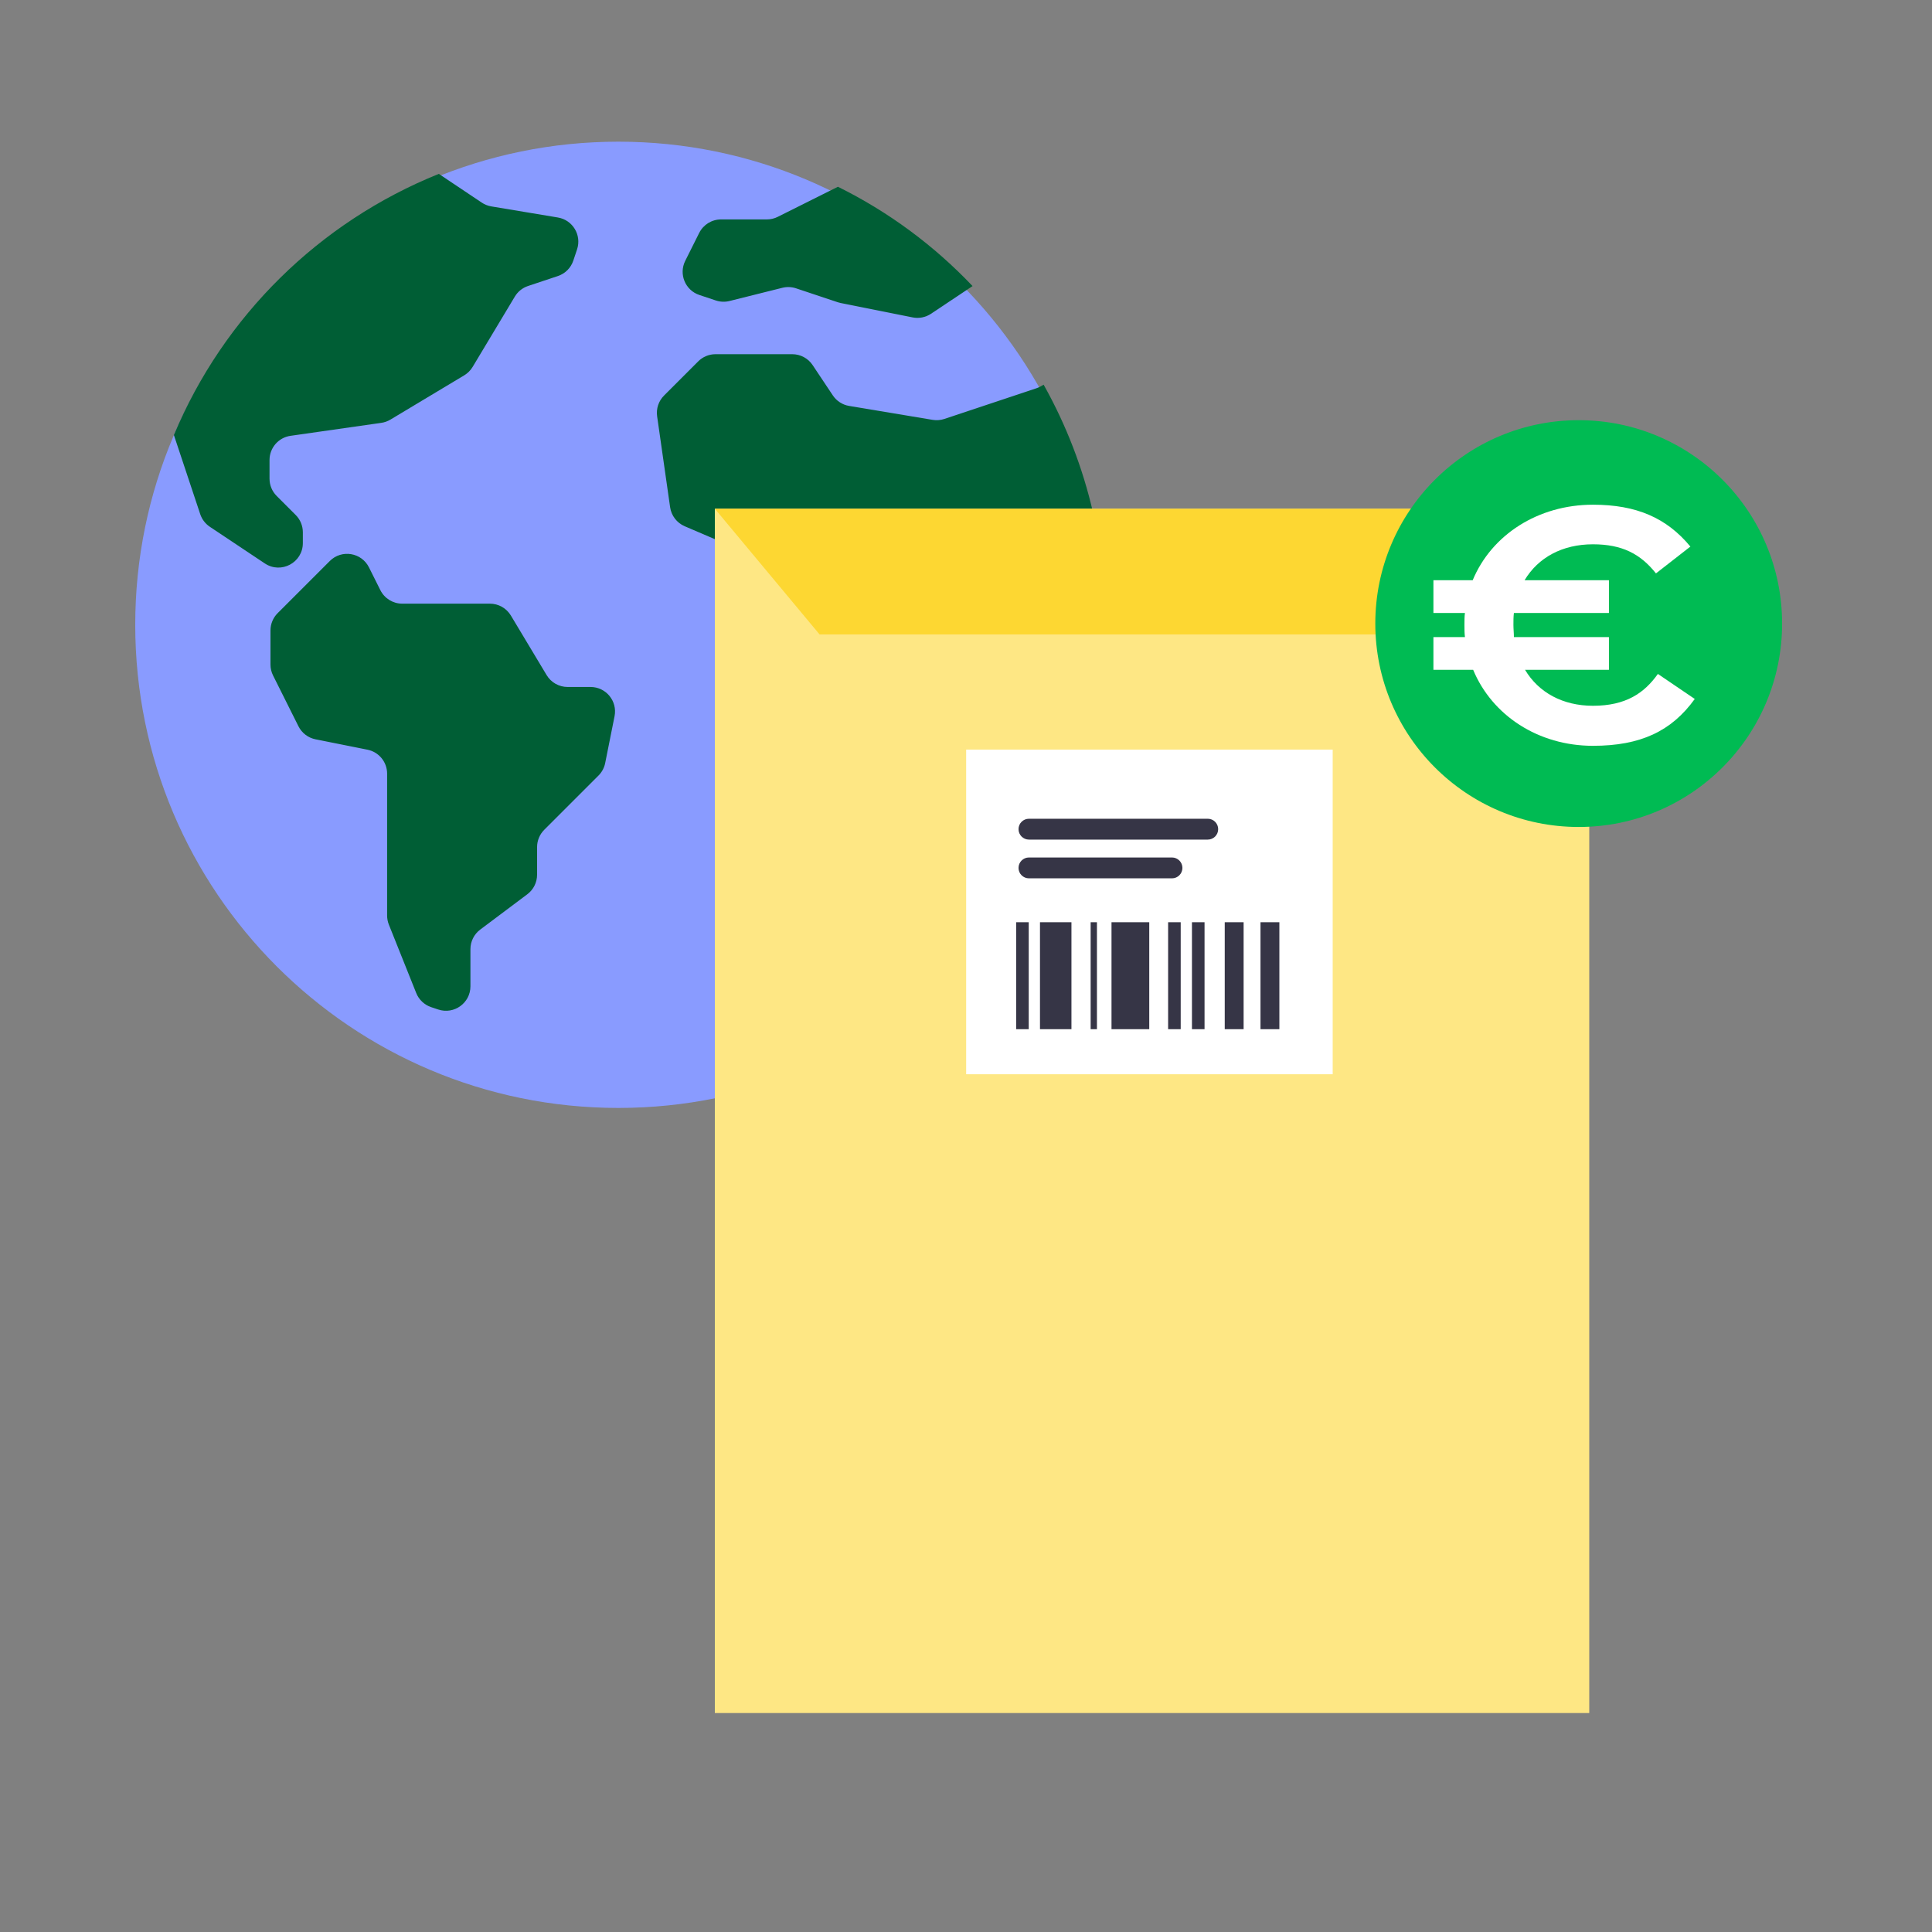
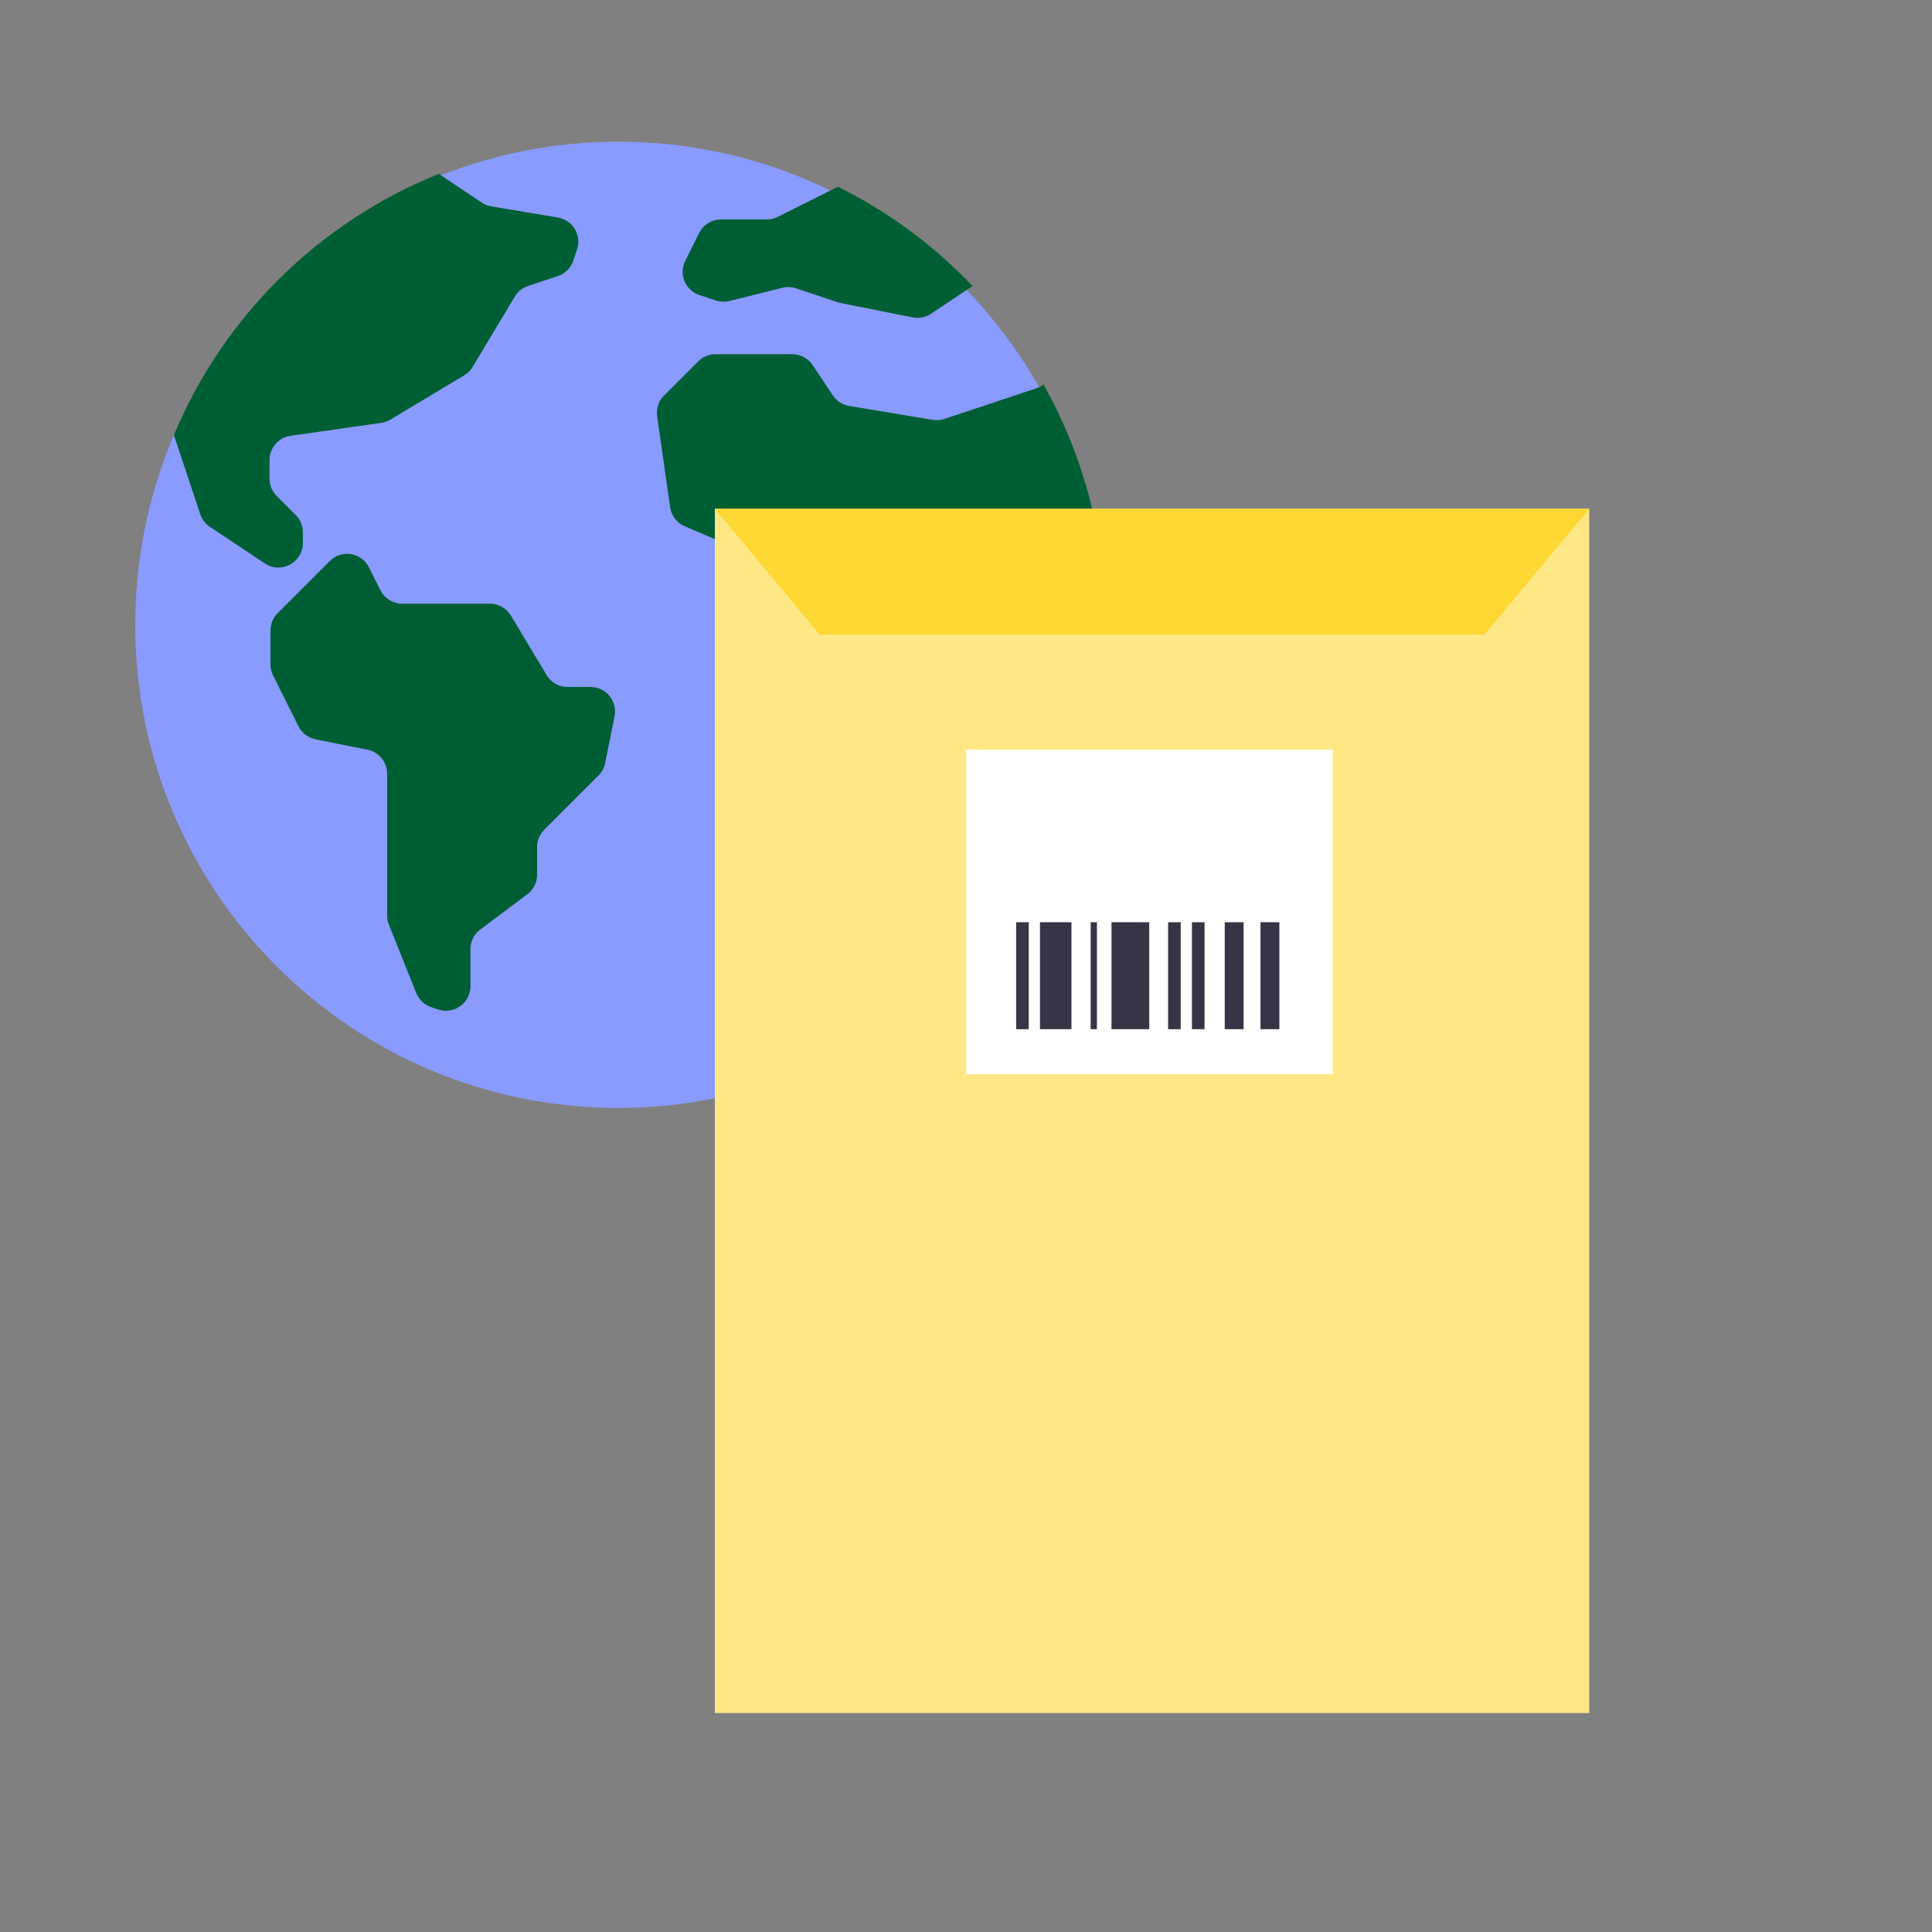
<svg xmlns="http://www.w3.org/2000/svg" width="300" height="300" viewBox="0 0 300 300" fill="none">
  <rect x="0" y="0" width="300" height="300" fill="#808080" stroke="none" />
  <path fill-rule="evenodd" clip-rule="evenodd" d="M171.04 97.02C171.04 138.453 137.452 172.04 96.02 172.04C54.588 172.04 21 138.453 21 97.02C21 55.588 54.588 22 96.02 22C137.452 22 171.04 55.588 171.04 97.02Z" fill="#899BFF" />
  <path fill-rule="evenodd" clip-rule="evenodd" d="M161.601 59.993C161.388 60.114 161.163 60.214 160.93 60.291L146.65 65.051C146.063 65.247 145.436 65.296 144.825 65.195L131.854 63.032C130.819 62.86 129.901 62.267 129.319 61.393L126.184 56.691C125.48 55.634 124.294 55 123.024 55H111.105C110.098 55 109.132 55.4 108.42 56.112L103.113 61.42C102.267 62.265 101.869 63.458 102.038 64.642L104.055 78.761C104.243 80.073 105.101 81.192 106.319 81.715L121.293 88.132C122.056 88.459 122.905 88.527 123.71 88.326L131.189 86.456C132.227 86.197 133.326 86.387 134.216 86.98L138.89 90.096C139.946 90.8 140.581 91.986 140.581 93.256V100.677C140.581 101.266 140.718 101.848 140.982 102.375L145.756 111.923L150.53 121.471C150.793 121.998 150.93 122.579 150.93 123.169V131.049C150.93 132.056 151.33 133.022 152.043 133.734L157.917 139.608C174.572 116.006 176.181 84.933 162.056 59.735L161.601 59.993ZM91.704 106.674H88.136C86.802 106.674 85.566 105.974 84.88 104.83L79.33 95.581C78.643 94.437 77.407 93.737 76.074 93.737H62.459C61.02 93.737 59.706 92.924 59.062 91.638L57.293 88.1C56.134 85.781 53.044 85.28 51.212 87.113L47.175 91.15L43.112 95.212C42.4 95.924 42 96.89 42 97.898V103.19C42 103.78 42.137 104.361 42.401 104.888L46.344 112.775C46.868 113.823 47.847 114.571 48.996 114.8L57.059 116.413C58.834 116.768 60.112 118.327 60.112 120.137V142.166C60.112 142.65 60.204 143.128 60.383 143.577L64.632 154.2C65.047 155.236 65.898 156.038 66.957 156.392L68.051 156.756C70.51 157.576 73.049 155.745 73.049 153.154V147.384C73.049 146.188 73.612 145.063 74.568 144.346L81.879 138.862C82.836 138.145 83.398 137.02 83.398 135.824V131.534C83.398 130.527 83.798 129.561 84.511 128.848L92.935 120.424C93.465 119.894 93.827 119.219 93.973 118.484L95.427 111.216C95.897 108.866 94.1 106.674 91.704 106.674ZM86.629 33.773L76.295 32.051C75.763 31.962 75.256 31.761 74.808 31.461L68.14 27C49.562 34.48 34.749 49.078 27 67.545L31.091 79.839C31.357 80.641 31.884 81.331 32.587 81.8L39.264 86.252L41.123 87.49C43.646 89.173 47.026 87.364 47.026 84.331V82.65C47.026 81.642 46.627 80.677 45.914 79.965L42.964 77.014C42.252 76.302 41.852 75.336 41.852 74.329V71.433C41.852 69.543 43.241 67.941 45.112 67.674L59.204 65.661C59.706 65.589 60.187 65.418 60.621 65.158L72.087 58.279C72.621 57.958 73.068 57.511 73.389 56.976L79.94 46.058C80.406 45.28 81.135 44.696 81.995 44.409L86.624 42.866C87.758 42.488 88.647 41.599 89.025 40.465L89.607 38.719C90.345 36.506 88.93 34.157 86.629 33.773ZM151.018 44.421L144.564 48.723C143.726 49.282 142.701 49.485 141.713 49.287L130.55 47.054C130.396 47.024 130.243 46.983 130.094 46.934L123.605 44.77C122.92 44.542 122.184 44.514 121.484 44.689L113.279 46.74C112.579 46.915 111.843 46.887 111.158 46.659L108.598 45.805C106.406 45.075 105.369 42.572 106.402 40.505L108.57 36.17C109.213 34.884 110.528 34.071 111.966 34.071H119.073C119.662 34.071 120.243 33.934 120.771 33.67L130.112 29C137.933 32.868 145.01 38.089 151.018 44.421Z" fill="#005E35" />
  <rect x="111" y="79" width="135.778" height="187" fill="#FEE784" />
  <path d="M111 79H246.778L230.517 98.513H127.261L111 79Z" fill="#FDD732" />
  <path fill-rule="evenodd" clip-rule="evenodd" d="M150.026 166.808H206.939V116.399H150.026V166.808Z" fill="white" />
  <path fill-rule="evenodd" clip-rule="evenodd" d="M198.66 143.204V159.813H195.729V143.204H198.66ZM166.374 143.204V159.813H161.488V143.204H166.374ZM178.456 143.204V159.813H172.594V143.204H178.456ZM193.108 143.204V159.813H190.177V143.204H193.108ZM170.332 143.204V159.813H169.355V143.204H170.332ZM187.041 143.204V159.813H185.087V143.204H187.041ZM183.339 143.204V159.813H181.385V143.204H183.339ZM159.741 143.204V159.813H157.787V143.204H159.741Z" fill="#363546" />
-   <path fill-rule="evenodd" clip-rule="evenodd" d="M158.156 134.769C158.156 135.663 158.881 136.388 159.776 136.388H181.986C182.88 136.388 183.605 135.663 183.605 134.769C183.605 133.874 182.88 133.149 181.986 133.149H159.776C158.881 133.149 158.156 133.874 158.156 134.769Z" fill="#363546" />
-   <path fill-rule="evenodd" clip-rule="evenodd" d="M158.156 128.753C158.156 129.648 158.881 130.373 159.776 130.373H187.538C188.433 130.373 189.158 129.648 189.158 128.753C189.158 127.859 188.433 127.134 187.538 127.134H159.776C158.881 127.134 158.156 127.859 158.156 128.753Z" fill="#363546" />
-   <circle cx="245.14" cy="96.829" r="31.583" fill="#00BB53" />
-   <path fill-rule="evenodd" clip-rule="evenodd" d="M222.581 95.182V90.097H228.679C231.613 83.034 238.842 78.371 247.352 78.371C254.125 78.371 258.796 80.423 262.482 84.871L257.137 89.037C254.728 86.001 251.868 84.518 247.352 84.518C242.607 84.518 238.842 86.568 236.736 90.097H249.834V95.182H235.078C235.004 95.748 235.004 96.382 235.004 97.019C235.004 97.654 235.078 98.292 235.078 98.925H249.834V104.012H236.81C238.916 107.544 242.681 109.593 247.352 109.593C252.469 109.593 255.331 107.614 257.435 104.648L263.161 108.534C259.547 113.548 254.728 115.809 247.352 115.809C238.842 115.809 231.689 111.075 228.753 104.012H222.581V98.925H227.475C227.398 98.292 227.398 97.654 227.398 97.019C227.398 96.382 227.398 95.748 227.475 95.182H222.581Z" fill="white" />
</svg>